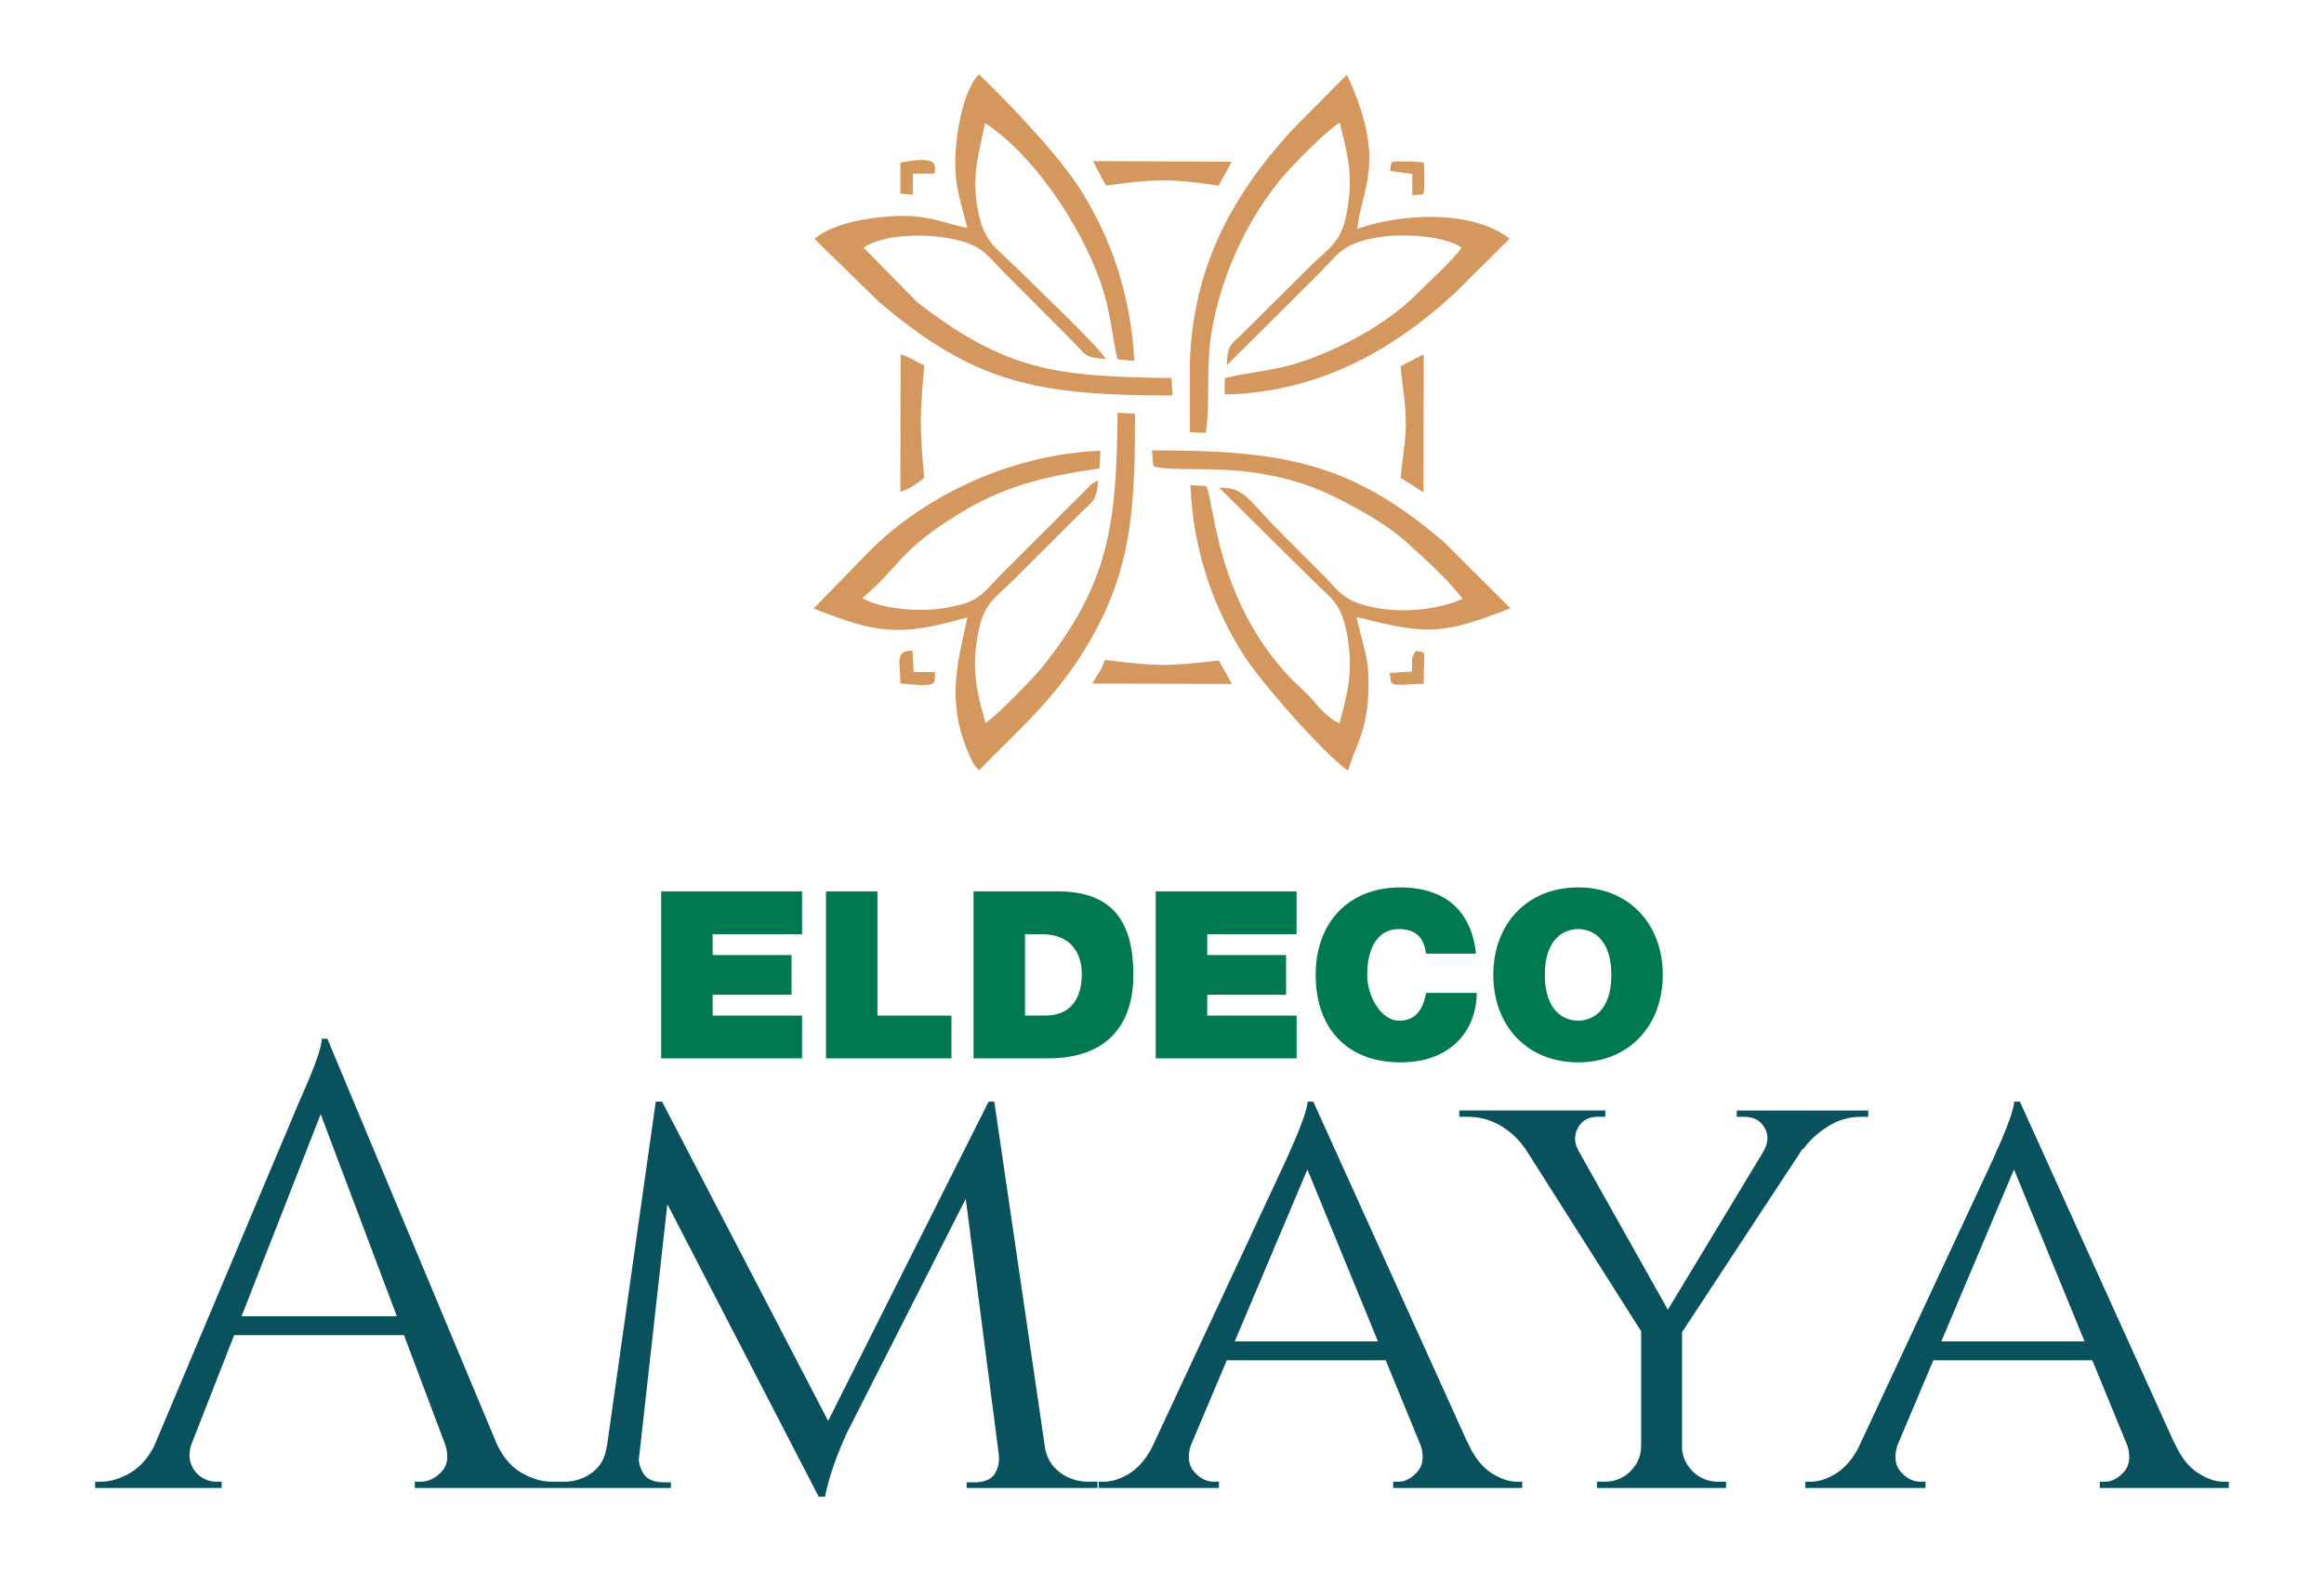
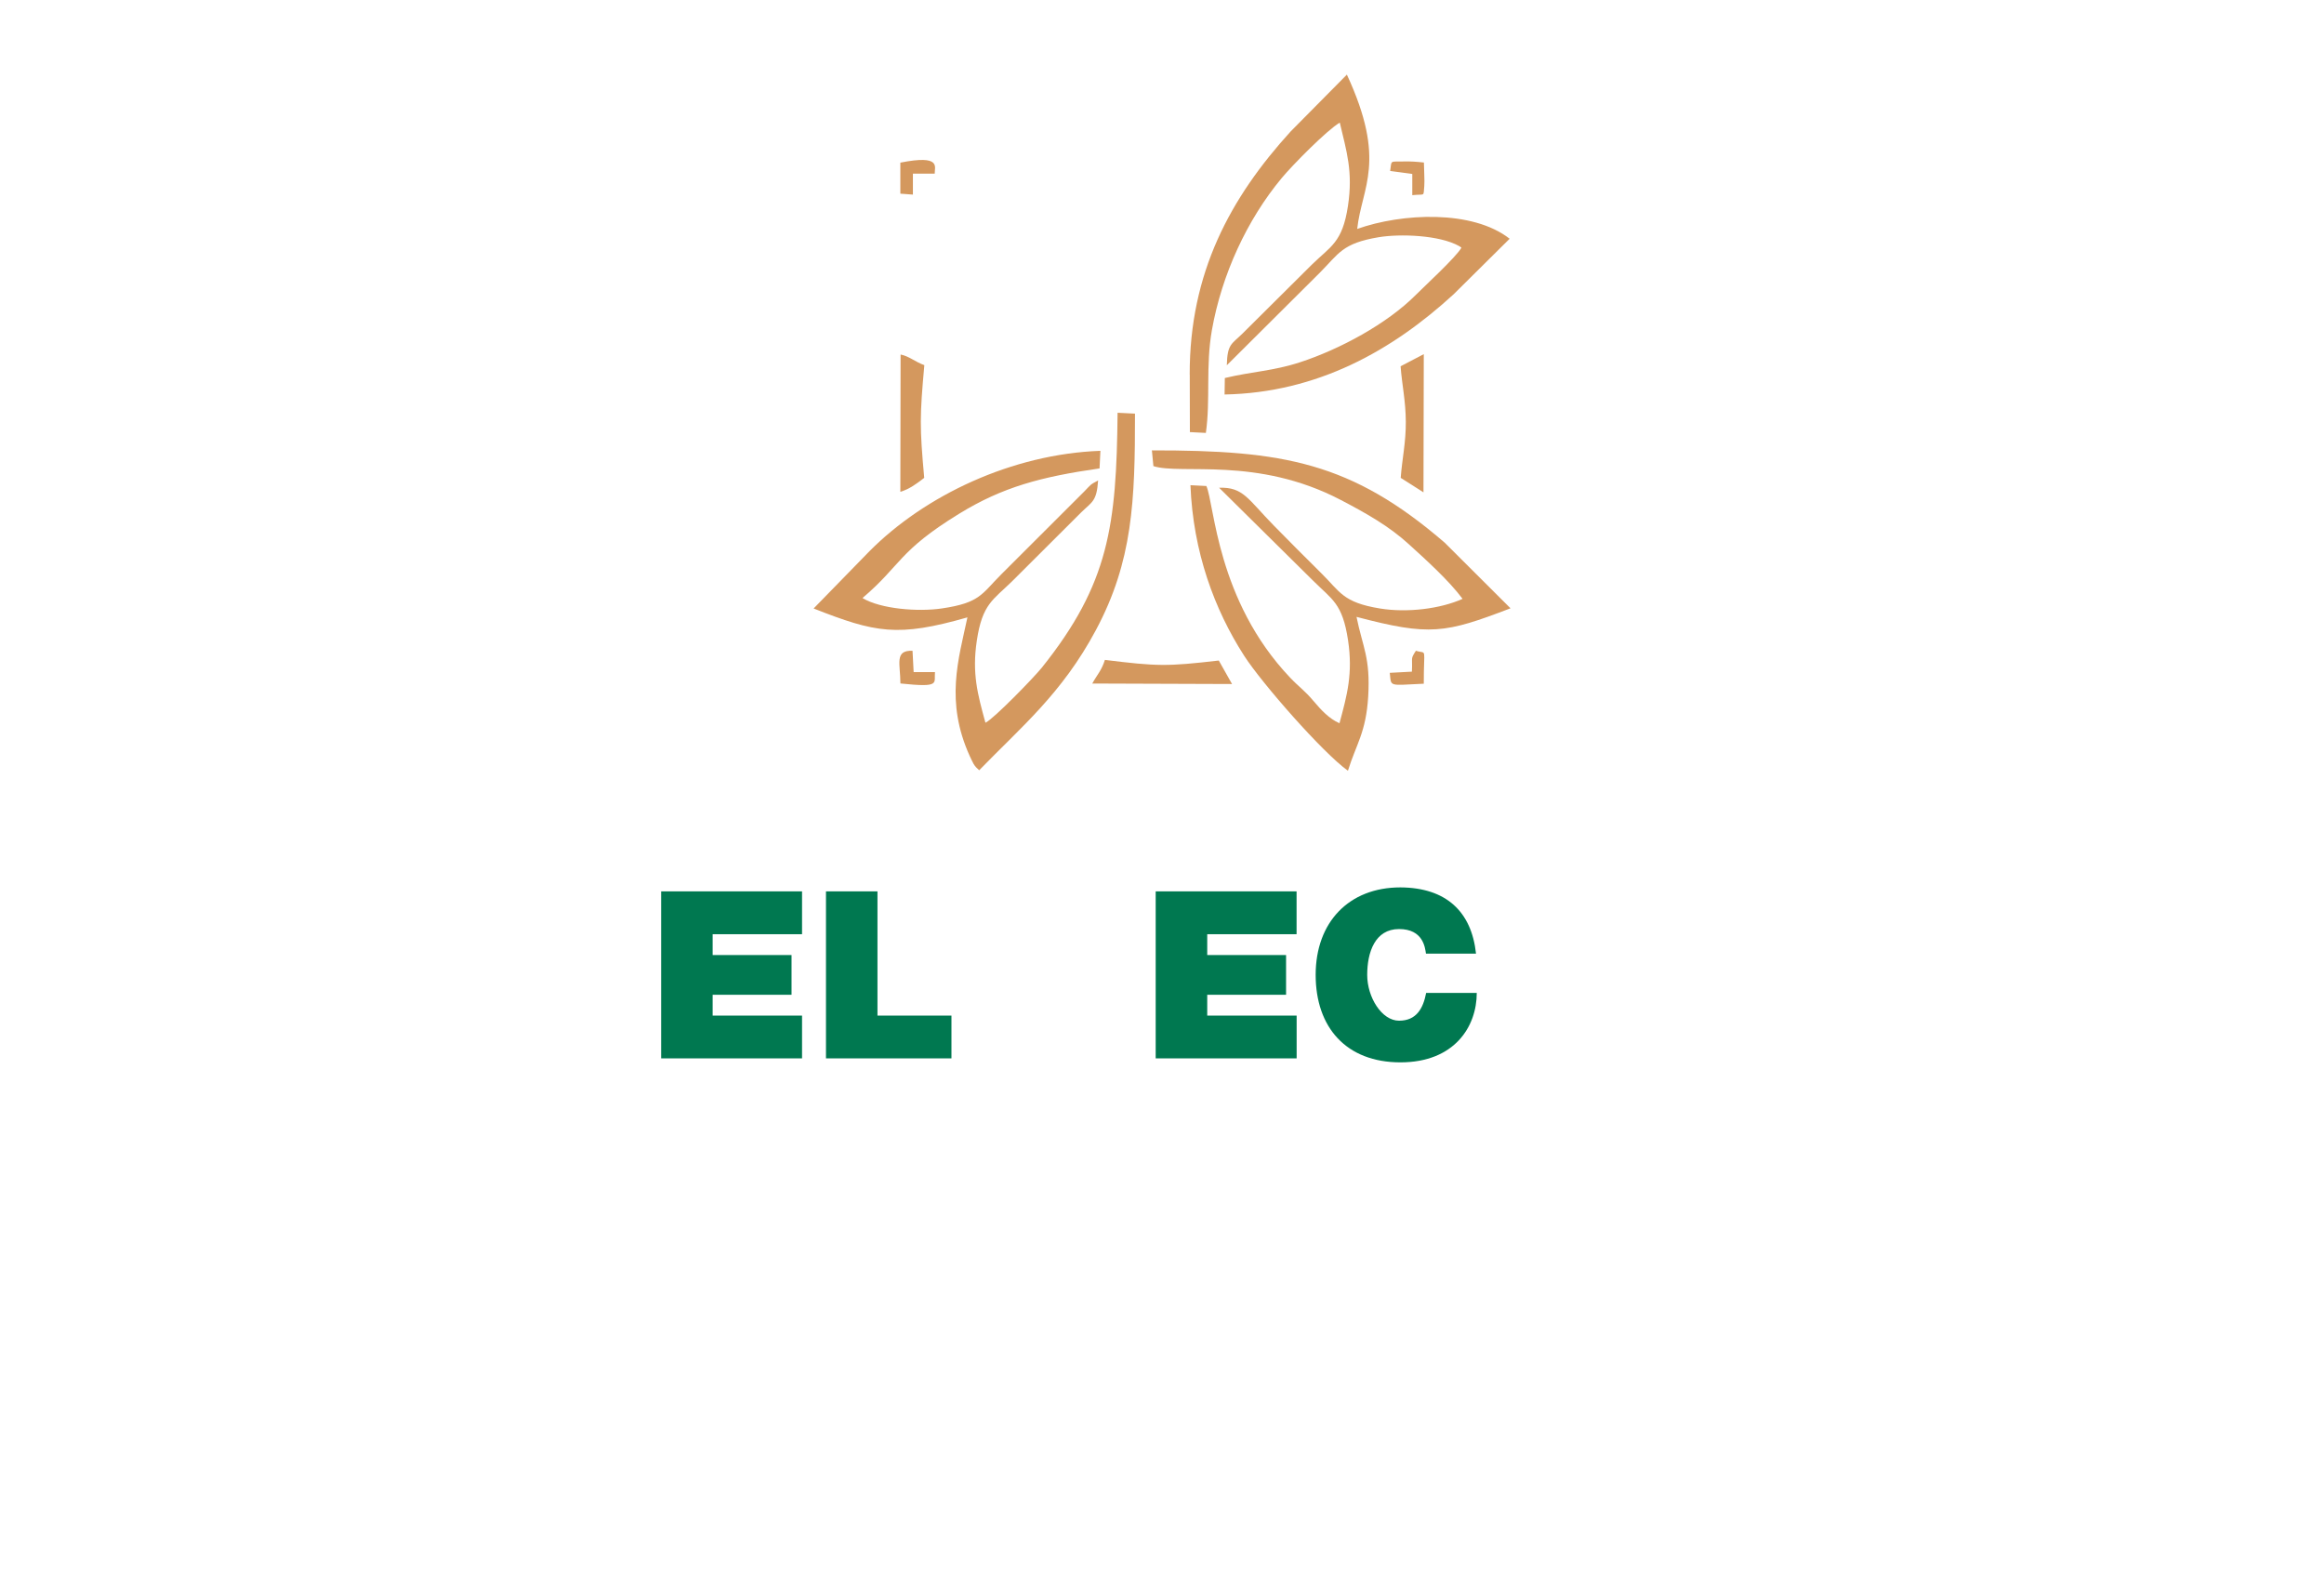
<svg xmlns="http://www.w3.org/2000/svg" id="Layer_1" version="1.1" viewBox="0 0 3737.9 2527.1">
  <defs>
    <style>
      .st0 {
        fill: #007850;
      }

      .st0, .st1 {
        fill-rule: evenodd;
      }

      .st2 {
        fill: #09515c;
      }

      .st1 {
        fill: #d4985e;
      }
    </style>
  </defs>
  <polygon class="st0" points="1063.4 1702.3 1290 1702.3 1290 1633.5 1146.2 1633.5 1146.2 1600 1273.1 1600 1273.1 1536.1 1146.2 1536.1 1146.2 1502.6 1290 1502.6 1290 1433.7 1063.4 1433.7 1063.4 1702.3" />
  <polygon class="st0" points="1328.5 1702.3 1530.3 1702.3 1530.3 1633.5 1411.3 1633.5 1411.3 1433.7 1328.5 1433.7 1328.5 1702.3" />
-   <path class="st0" d="M1565.8,1702.3h119.7c93.7,0,137.4-52.3,137.4-134.7s-31.6-133.9-121.2-133.9h-135.9v268.6ZM1648.6,1502.6h26.3c59.9,0,65.1,47,65.1,63.9,0,25.2-7.5,66.9-59.1,66.9h-32.3v-130.9Z" />
  <polygon class="st0" points="1858.8 1702.3 2085.5 1702.3 2085.5 1633.5 1941.7 1633.5 1941.7 1600 2068.5 1600 2068.5 1536.1 1941.7 1536.1 1941.7 1502.6 2085.4 1502.6 2085.4 1433.7 1858.8 1433.7 1858.8 1702.3" />
  <path class="st0" d="M2374,1533.8c-7.2-67.3-47.8-106.1-121.6-106.5-82.9,0-136.3,56.1-136.3,140.7s49.3,140.7,136.3,140.7,122.8-57.5,122.8-111.7h-81.4c-4.8,25.2-15.8,44.7-43.6,44.7s-51.2-37.6-51.2-73.7,12.4-73.7,51.2-73.7,41.8,29.7,43.3,39.5h80.6Z" />
-   <path class="st0" d="M2401.8,1568c0,82,54.6,140.7,136.3,140.7s136.3-58.7,136.3-140.7-54.6-140.7-136.3-140.7-136.3,58.7-136.3,140.7M2484.7,1568c0-59.8,32.4-73.7,53.5-73.7s53.5,13.9,53.5,73.7-32.4,73.7-53.5,73.7-53.5-13.9-53.5-73.7Z" />
  <path class="st1" d="M1584.9,1162.2c-12.5-45.6-21.7-79-13.8-131.8,8.8-59.2,26.4-65.6,56.4-95.1l111.7-111.4c17.2-16.8,24.7-17.2,27-51.1-13.4,6.9-11.6,6.8-22.4,17.8l-133,132.8c-32,31.9-34,46.1-95.8,55.2-38.2,5.7-98.4,1-127.8-16.7,62.6-53.2,57.3-75.3,155.3-135.5,70.3-43.2,132.1-59.5,226-73l1.4-28.3c-142.2,5.2-282.2,71.6-371.5,161.5l-89.8,92.1c99.7,39.2,135.1,46.4,247.4,14.3-14.5,68-36,135.1,3.6,222.8,1.1,2.5,5.4,11.4,6.2,12.7.5.9,1.3,2.1,1.9,2.9.6.8,1.6,2,2.2,2.7l5,4.8c67.6-69.7,133.2-123.4,187.7-225.4,59.3-110.9,63-207.6,62.9-348.2l-28-1.4c-1.8,180.9-13.6,274.7-121.8,409.9-13.1,16.3-77.1,82.1-90.6,88.6" />
-   <path class="st1" d="M1555.7,366.8c-50.5-11.7-70.2-23.5-130.7-18.3-41.9,3.6-88.4,13.3-115.1,35.7l102.8,100.5c155.2,132.4,256.3,151.6,473.2,151.3l-1.6-28c-186-2.1-265.4-11.6-407.7-120.7l-87.6-88.9c29.4-20.6,91-22.6,130.7-16.2,60.6,9.7,65,25.9,95.6,56.5l113.7,114.1c17.9,18.5,15,21.9,49.5,24.7-9.5-18.5-122.7-125.7-147.1-150.2-29.1-29.1-49.2-36.7-59.1-92.1-9.6-53.3,2.3-91.5,12.3-137.1,74.9,49,152,159.7,185.7,256.4,18.4,52.7,20.9,108.5,27.8,123.6l26.4,2.4c-6.3-109.5-37.3-195.1-84.1-271.5-35.3-57.6-120.9-146.7-166-189.5-21.6,22.3-33,75.1-36.4,112.8-5.5,61.1,5.2,83.9,17.9,134.4" />
  <path class="st1" d="M1913.6,602.5l.2,92.5,25.7,1.3c7.6-53.4-.5-107.4,9.7-165.3,15.9-89.8,56.7-177.7,112.1-244.4,17.4-21,72.8-77.2,93.6-89.4,10.8,46.1,21.6,78.6,13.1,134.3-8.9,58.8-27.9,64.6-58,94.1l-111.9,111.2c-17.3,17-24.1,16.4-24.9,50.7l149.7-149c30.3-30.4,35.7-47.2,94.7-57,33.7-5.6,97.6-3.7,129.7,14.5.8.5,2.2,1.5,3.3,2.3-8.2,14.9-59.9,62.4-73.4,76-46.6,46.8-122.7,87.6-186.1,108.3-43.8,14.3-77.3,14.9-121.1,25.4l-.4,26.5c149.6-2.9,269.9-70.8,368.4-161.2l90.1-89.3c-59.9-47-173.6-41.2-245.2-15.8,7.3-67.6,48.3-108.3-16.6-248.2l-90.3,91.3c-96.9,106.4-162.8,227.2-162.5,391.1" />
  <path class="st1" d="M2324.4,873.5c-151.1-130.5-260.8-149.3-471.7-149.1l2.4,25.3c44.7,14.4,166.3-16.1,301.1,54.3,41.9,21.9,77.8,42.2,109.5,71.1,28.2,25.6,64.6,58.5,86.7,88.1-35.5,16-88.9,22.7-132.9,15.5-60.1-9.8-64-26.9-94.9-57.3-26.4-26.1-49.7-49.5-75.8-76.1-42-42.9-49.2-62.2-88-60.8l151.2,149.5c30.5,30.5,47.2,36.1,56.2,95.9,8,53.6-1.5,87.8-13.8,133.4-17.1-7.6-29.7-21.6-41.5-35.5-15.2-18-22.6-21.8-37.9-37.9-118.2-124.4-121.6-279.3-134.7-308.2l-25.6-1.3c4.2,107.3,38.7,200.2,86.3,274.2,28.4,44.2,126.5,156.1,167,185.1,13.2-42.8,29.1-61.4,32.6-119.5,3.7-62.4-8.8-78.9-18.8-128,118,31,142.2,26.6,247.7-13.8l-105-104.7Z" />
  <path class="st1" d="M1448.1,791c14.6-4.1,27.1-13.7,38.4-22.4-7.4-82.5-7.2-98.6.2-181.3-14.5-5.1-24.4-14.4-38.2-17.1l-.4,220.8Z" />
-   <path class="st1" d="M1778.8,298.5c79.3-10.8,101.5-11.5,181.2,0l21-38.3-223.2-1.1,21,39.4Z" />
  <path class="st1" d="M1756.7,1099.4l224.9.8-21.3-37.8c-83.7,9.7-98.5,9.4-183.2-1-5.4,17.2-12.4,23.6-20.3,38" />
  <path class="st1" d="M2252.7,589.1c2.3,30.6,8.2,55.1,8.4,89.3.2,33.8-6,59.8-8.2,90.2l36.6,23.3.5-222.3-37.3,19.5Z" />
  <path class="st1" d="M1448.2,1099.3c65.5,6.9,53.8-.3,55.6-18.3h-34.3l-1.8-34.3c-29.6-1.1-19.5,21.3-19.5,52.6" />
  <path class="st1" d="M1448.1,311.5l20.2,1.5v-33.7s35.1,0,35.1,0c-.5-10.4,11.6-31-55.3-17.7v49.9Z" />
  <path class="st1" d="M2270.8,1080.3l-35.5,1.9c2.6,23-2.9,20.1,54.7,17.5-.2-61.1,5.9-47.2-12.7-53-9.1,14.3-5.2,9.1-6.4,33.5" />
  <path class="st1" d="M2235.8,275l35.7,4.8v34.1c21.4-2.3,17.5,3.4,19.3-14.7.8-7.5-.6-28.6-.6-37.8-10.6-1.2-21.5-2-32.2-1.7-23.6.5-19.3-2.6-22.1,15.4" />
-   <path class="st2" d="M3419.9,2319.4h76.9c10.1,22.9,22.6,39.3,37.4,49.1,14.8,9.8,29,14.7,42.5,14.7h8.1v10.1h-207.5v-10.1h8.1c11.5,0,21.9-5.6,31.4-16.7,9.4-11.1,10.5-26.8,3-47.1M3368.3,2157.5v30.4h-268.2v-30.4h268.2ZM3248.8,1771.9l7.1,69.8-231.8,548.5h-63.8l239.9-514.1s1.9-4,5.6-12.1c3.7-8.1,8.1-18,13.2-29.9,5.1-11.8,9.6-23.5,13.7-34.9,4-11.5,6.4-20.6,7.1-27.3h9.1ZM3053.5,2319.4c-7.4,20.2-6.4,35.9,3,47.1,9.4,11.1,20.2,16.7,32.4,16.7h8.1v10.1h-193.3v-10.1h8.1c14.2,0,28.7-4.9,43.5-14.7,14.8-9.8,27.7-26.1,38.5-49.1h59.7ZM3248.8,1771.9l278.3,615.3h-80l-215.6-525.2,17.2-90.1ZM2702.3,2328.5h3c.7,14.8,6.6,27.7,17.7,38.5,11.1,10.8,24.8,16.2,41,16.2h12.2v10.1h-73.9v-64.8ZM2642.6,2328.5v64.8h-73.9v-10.1h12.1c16.2,0,29.9-5.4,41-16.2,11.1-10.8,17-23.6,17.7-38.5h3ZM2538.4,1849.8l-86-3c-10.8-15.5-24.1-27.8-40-36.9-15.9-9.1-33.6-13.7-53.1-13.7h-12.1v-10.1h234.8v10.1h-12.1c-14.8,0-25.5,5.9-31.9,17.7-6.4,11.8-6.2,23.8.5,35.9ZM2836.9,1850.9c7.4-13.5,7.8-26,1-37.4-6.7-11.5-17.5-17.2-32.4-17.2h-12.1v-10.1h211.5v10.1h-12.1c-18.9,0-36.6,5.2-53.1,15.7-16.5,10.5-29.5,22.4-39,35.9l-63.8,3ZM2875.4,1787.1h63.8l-240.9,366.4-37.4-11.1,214.6-355.2ZM2705.4,2132.2v261.1h-65.8v-261.1h65.8ZM2503,1787.1l187.2,333-41.5,35.4-233.8-368.4h88ZM2283.4,2319.4h76.9c10.1,22.9,22.6,39.3,37.4,49.1,14.8,9.8,29,14.7,42.5,14.7h8.1v10.1h-207.5v-10.1h8.1c11.5,0,21.9-5.6,31.4-16.7,9.4-11.1,10.5-26.8,3-47.1ZM2231.7,2157.5v30.4h-268.2v-30.4h268.2ZM2112.3,1771.9l7.1,69.8-231.7,548.5h-63.8l239.8-514.1s1.9-4,5.6-12.1c3.7-8.1,8.1-18,13.2-29.9,5.1-11.8,9.6-23.5,13.7-34.9,4-11.5,6.4-20.6,7.1-27.3h9.1ZM1917,2319.4c-7.4,20.2-6.4,35.9,3,47.1,9.4,11.1,20.2,16.7,32.4,16.7h8.1v10.1h-193.3v-10.1h8.1c14.2,0,28.7-4.9,43.5-14.7,14.8-9.8,27.7-26.1,38.5-49.1h59.7ZM2112.3,1771.9l278.3,615.3h-80l-215.6-525.2,17.2-90.1ZM1606.3,2340.7h7.1v52.6h-58.7v-9.1h15.2c15.5-.7,25.8-5.7,30.9-15.2,5.1-9.4,6.9-18.9,5.6-28.3ZM1659.9,2325.5h20.2c2.7,18.2,10.8,32.4,24.3,42.5,13.5,10.1,28.7,15.2,45.5,15.2h15.2v10.1h-105.3v-67.8ZM1599.2,1771.9l91.1,621.4h-76.9l-65.8-509.1,42.5-112.3h9.1ZM1064.9,1771.9l275.3,529.3-23.3,106.3-271.2-524.2,19.2-111.3ZM1054.8,1771.9h10.1l20.2,59.7-62.7,561.7h-55.7l88-621.4ZM1027.4,2340.7c-.7,10.1,1.7,19.7,7.1,28.8,5.4,9.1,15.5,14,30.4,14.7h14.2v9.1h-57.7v-52.6h6.1ZM997.1,2325.5v67.8h-105.2v-10.1h15.2c17.5,0,32.9-5.1,46-15.2,13.2-10.1,20.8-24.3,22.8-42.5h21.3ZM1590.1,1771.9l9.1,65.8-236.8,466.5s-2.5,5.7-7.6,17.2c-5.1,11.5-10.3,25.1-15.7,41-5.4,15.9-9.4,30.9-12.1,45h-10.1l-14.2-63.8,287.4-571.8ZM714.7,2319.4h83c10.1,22.9,23.6,39.3,40.5,49.1,16.9,9.8,33.1,14.7,48.6,14.7h8.1v10.1h-227.7v-10.1h9.1c12.8,0,24.3-5.6,34.4-16.7,10.1-11.1,11.5-26.8,4-47.1ZM669.2,2117v30.4h-316.8v-30.4h316.8ZM526.5,1670.7l9.1,70.8-254,648.7h-60.7l259.1-615.3s1.9-4.2,5.6-12.6c3.7-8.4,8.1-18.7,13.2-30.9,5.1-12.1,9.4-23.9,13.2-35.4,3.7-11.5,5.6-19.9,5.6-25.3h9.1ZM308.9,2319.4c-4.7,13.5-5.4,25-2,34.4,3.4,9.4,8.9,16.7,16.7,21.8,7.8,5.1,15.7,7.6,23.8,7.6h9.1v10.1h-203.4v-10.1h9.1c15.5,0,31.5-4.9,48.1-14.7,16.5-9.8,30.2-26.1,41-49.1h57.7ZM526.5,1670.7l299.6,716.5h-86l-233.8-620.4,20.2-96.1Z" />
</svg>